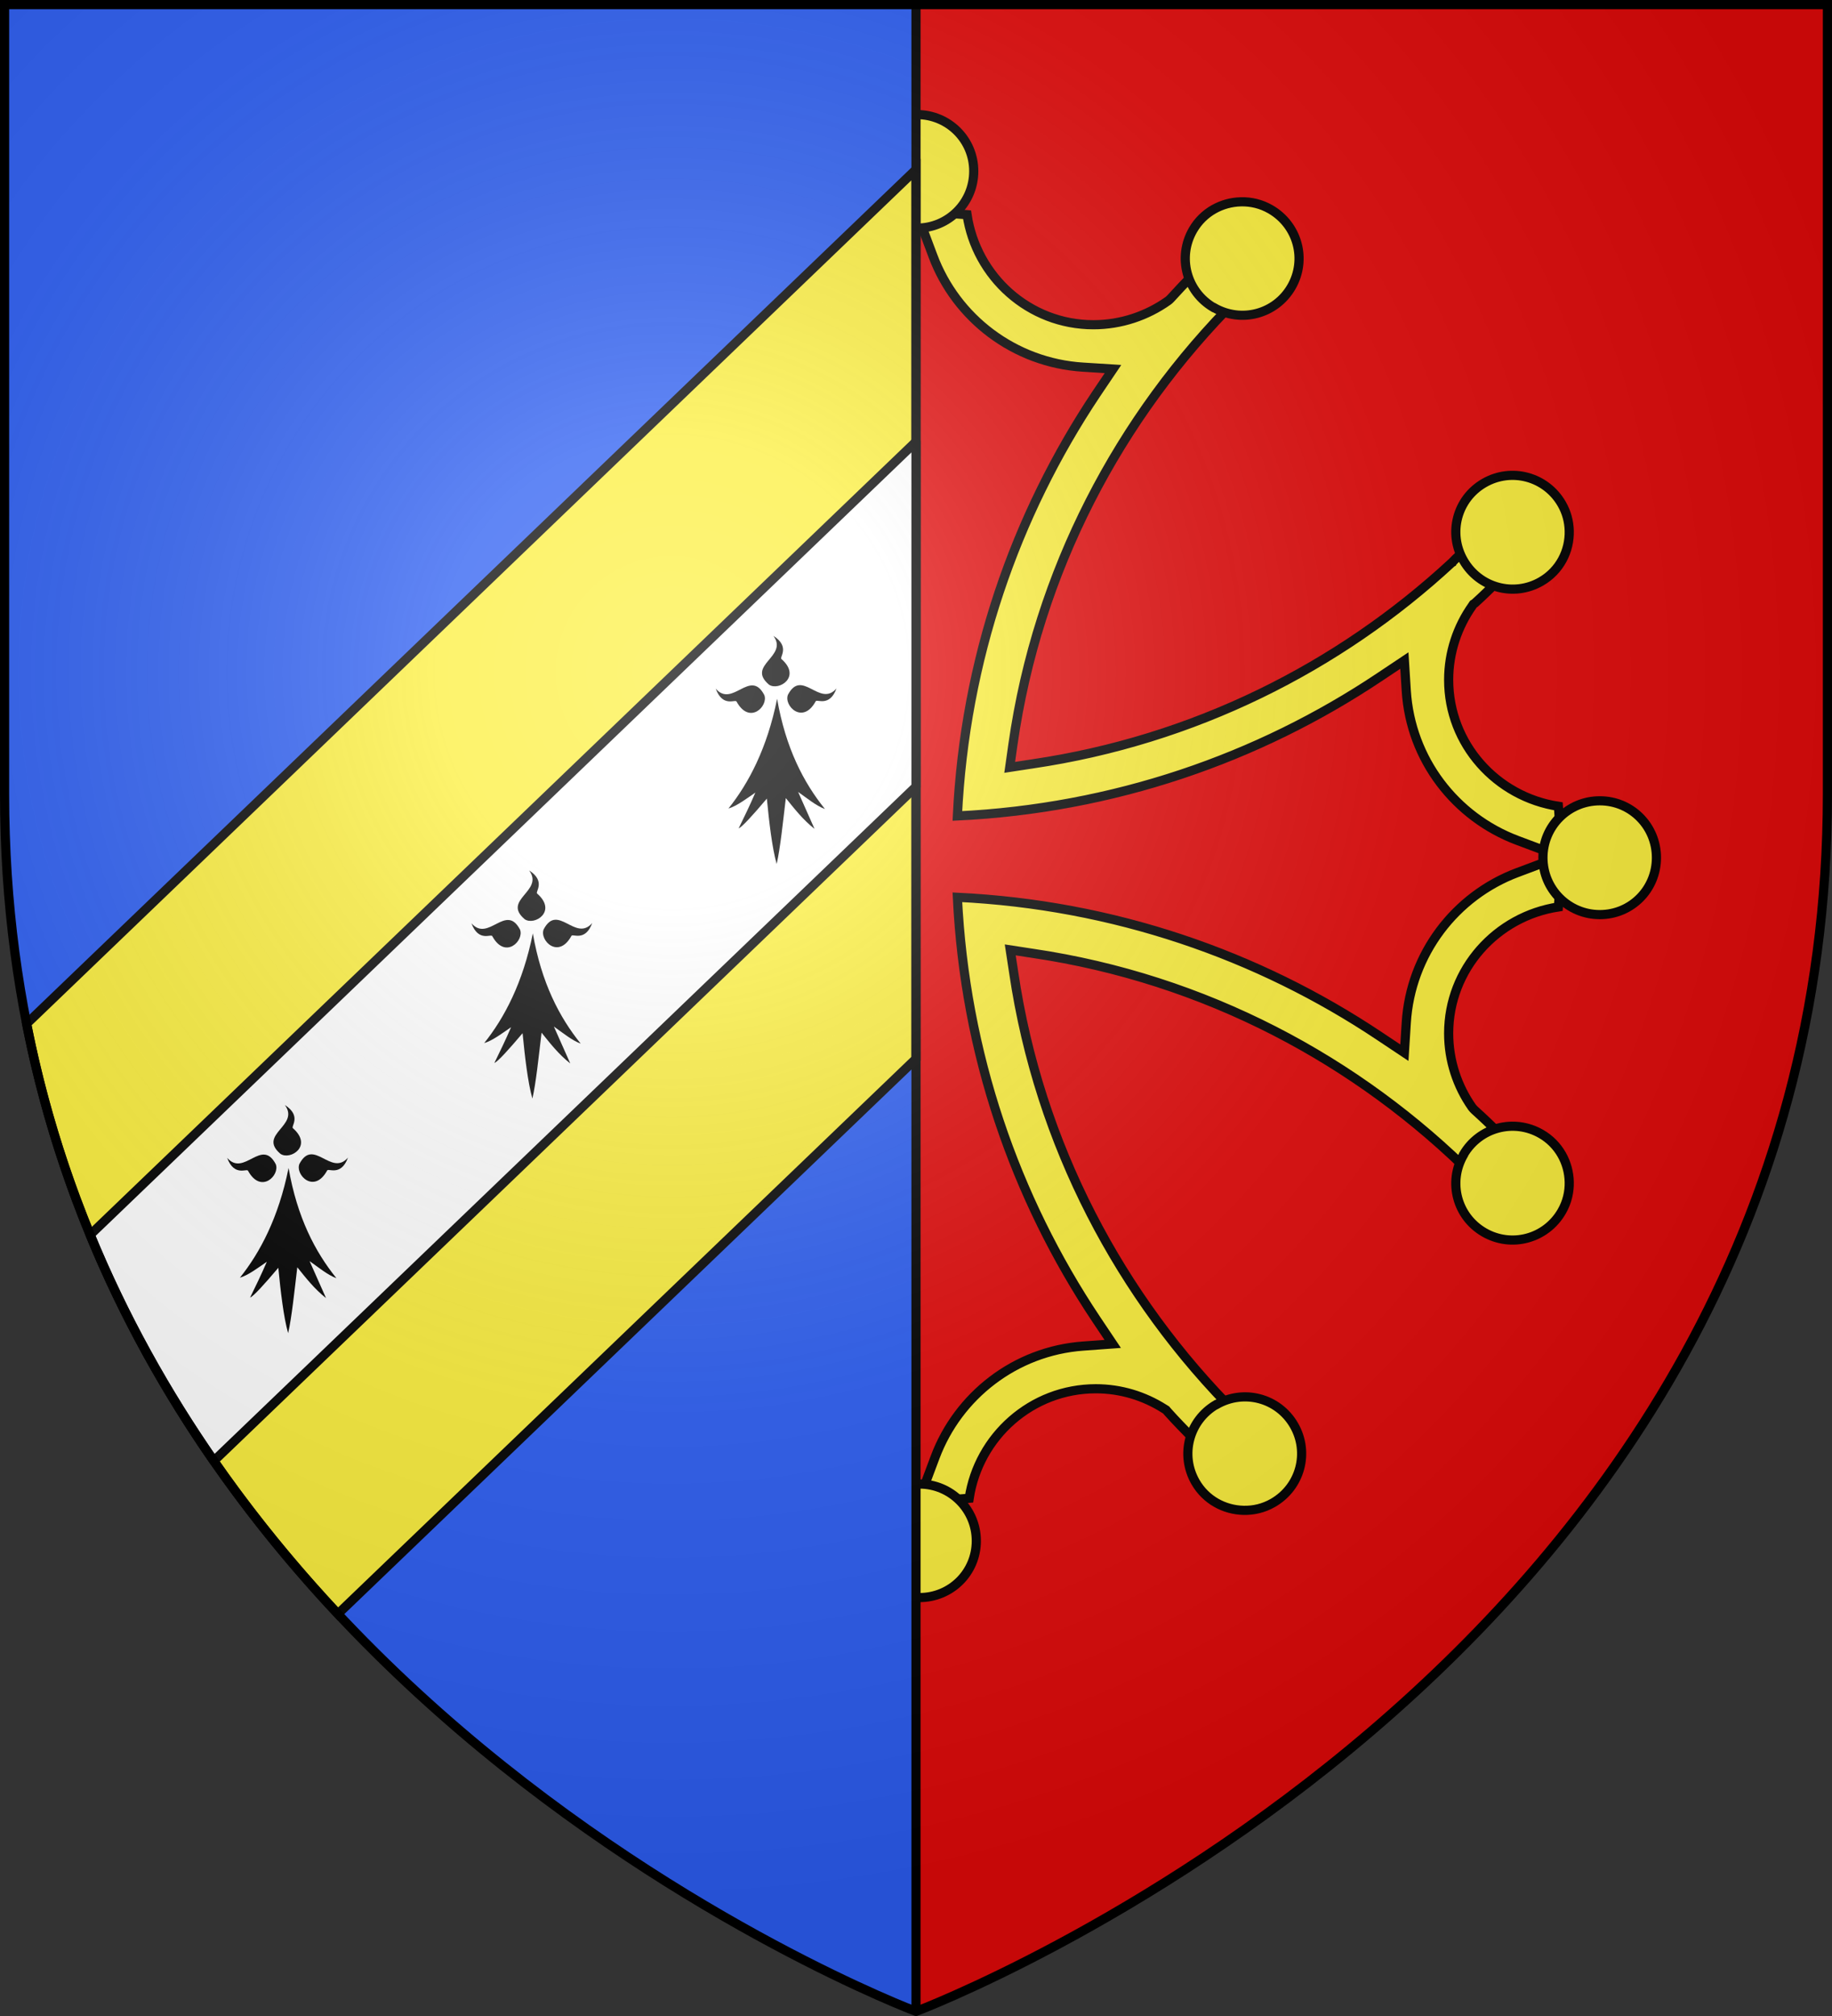
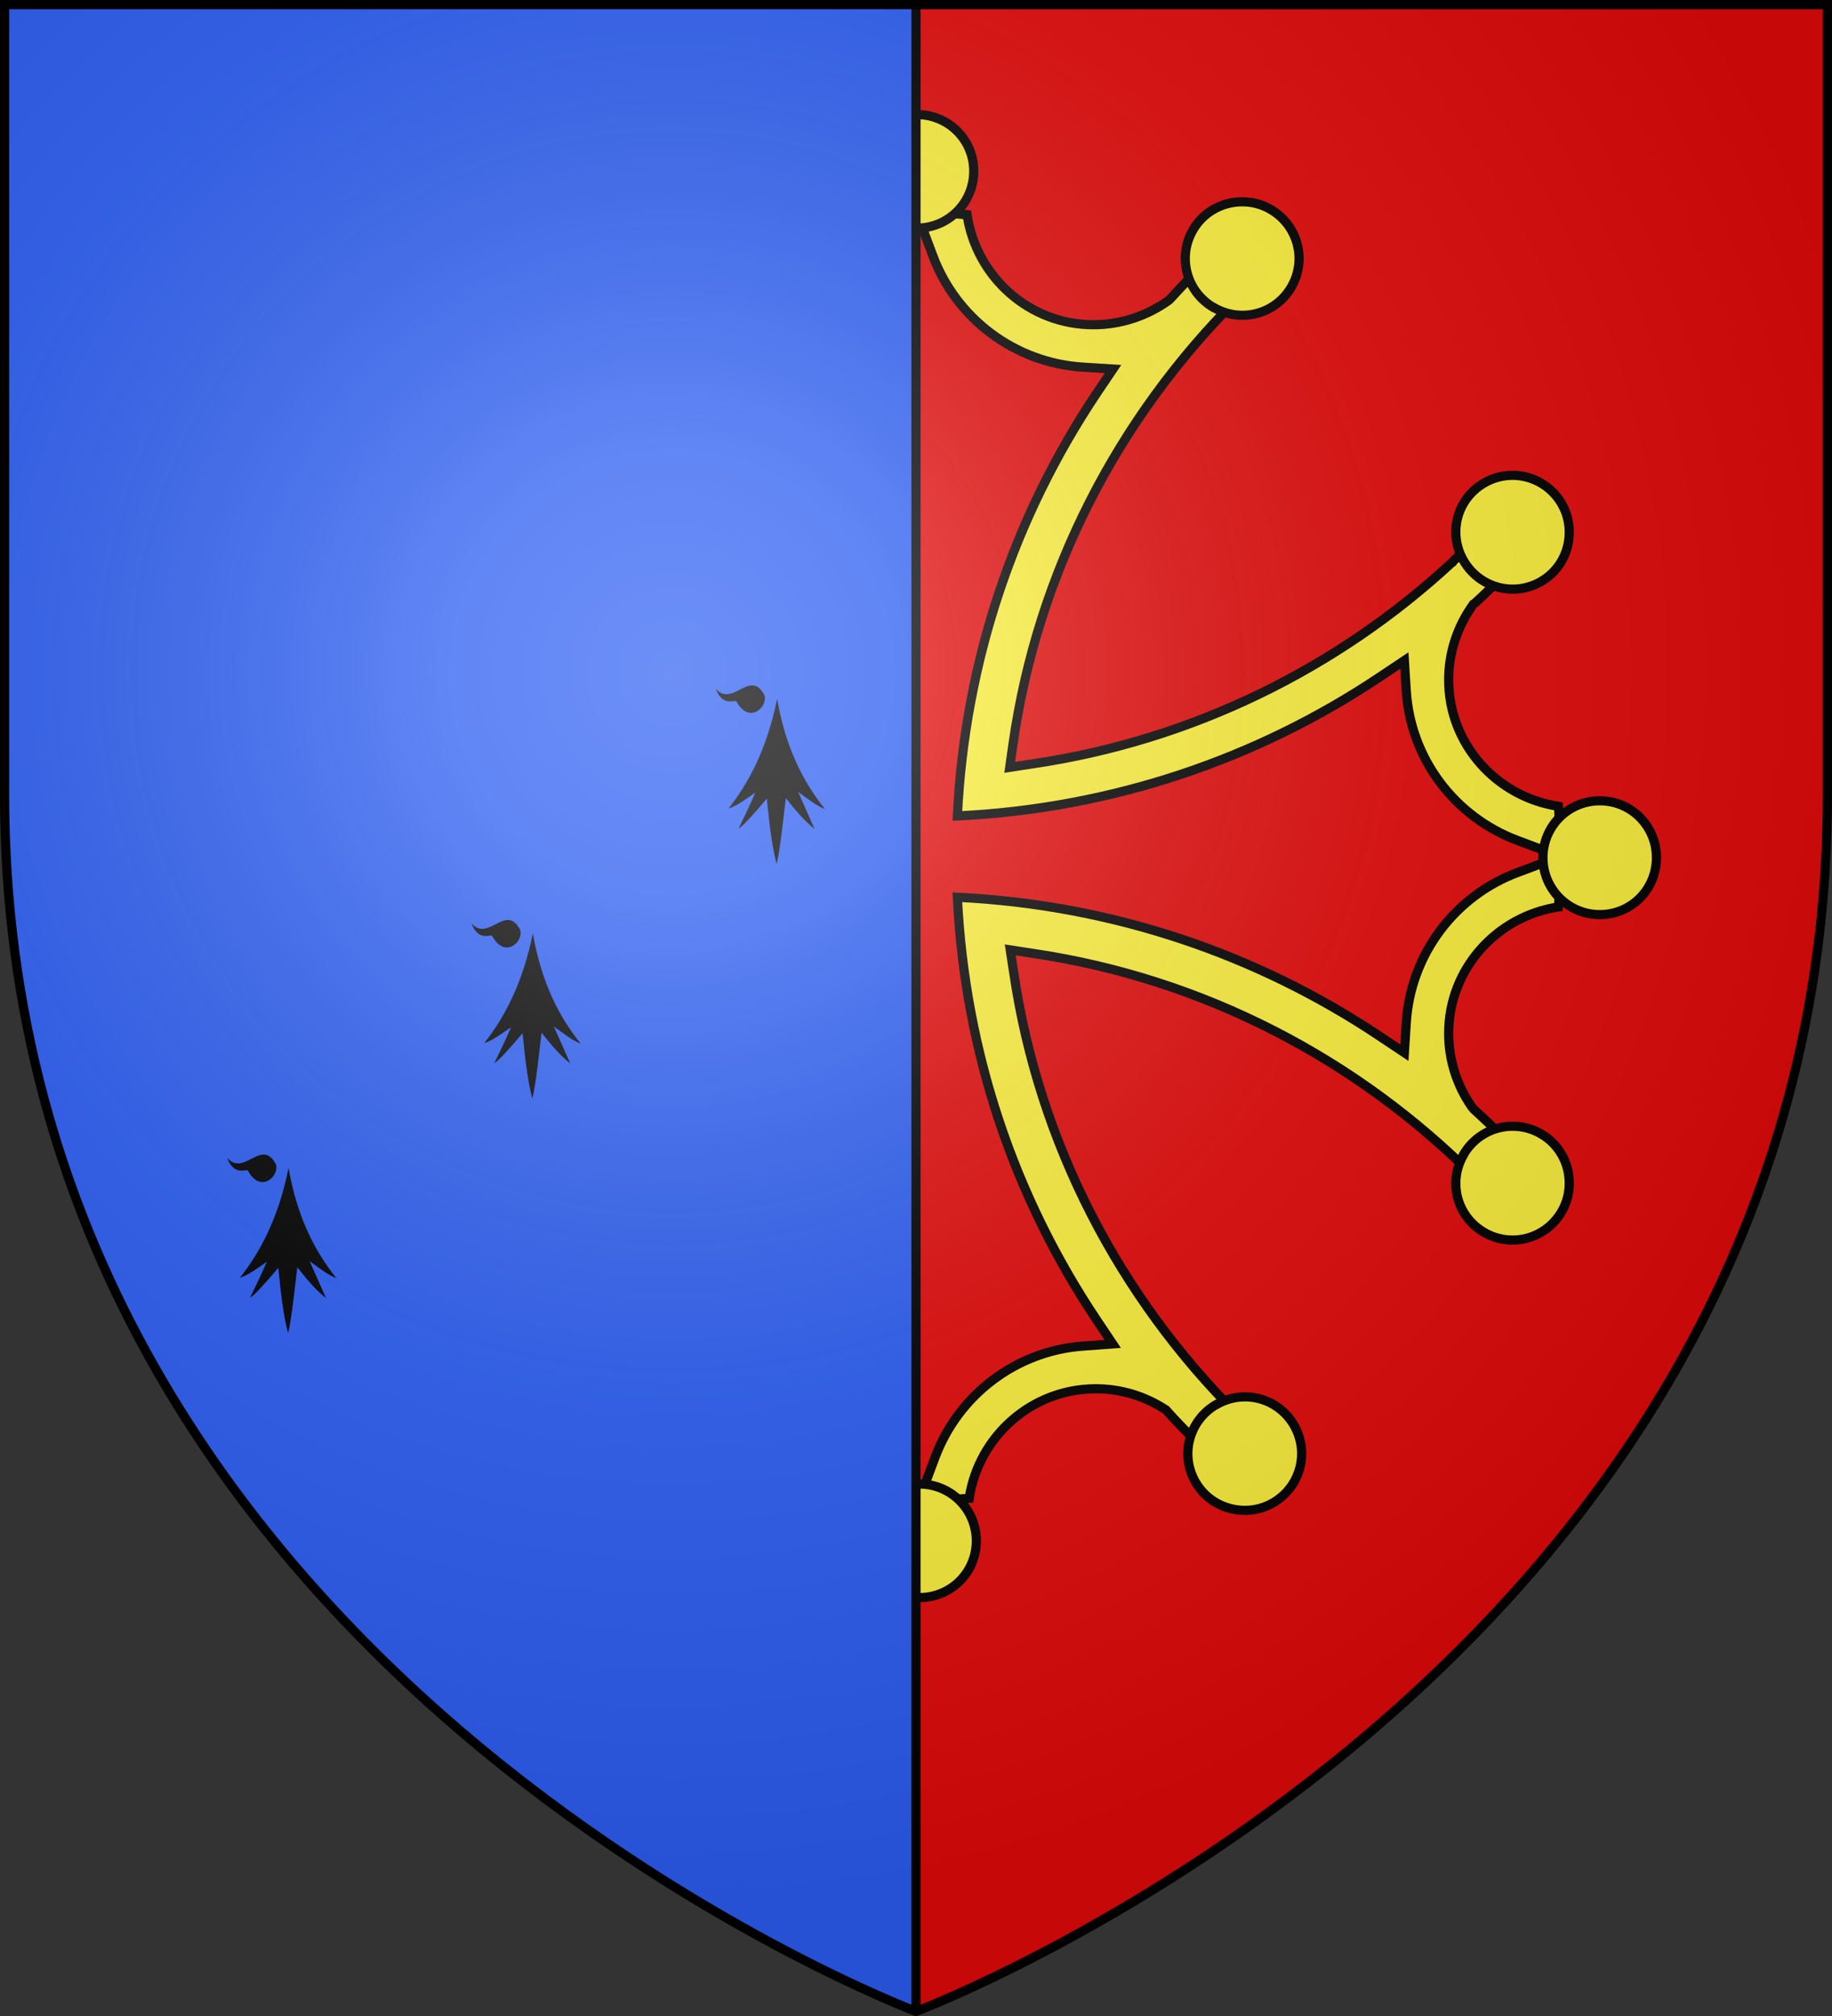
<svg xmlns="http://www.w3.org/2000/svg" xmlns:ns1="http://sodipodi.sourceforge.net/DTD/sodipodi-0.dtd" xmlns:ns2="http://www.inkscape.org/namespaces/inkscape" xmlns:xlink="http://www.w3.org/1999/xlink" width="600" height="660" viewBox="0 0 600 660" id="svg2" ns1:version="0.32" ns2:version="0.46" ns1:docname="Blason_ville_fr_Marval_(Haute-Vienne).svg" ns2:output_extension="org.inkscape.output.svg.inkscape" version="1.0">
  <rect x="0" y="0" width="600" height="660" fill="#333333" stroke="none" />
  <ns1:namedview ns2:window-height="977" ns2:window-width="1280" ns2:pageshadow="2" ns2:pageopacity="0.0" guidetolerance="10.0" gridtolerance="10.0" objecttolerance="10.0" borderopacity="1.0" bordercolor="#666666" pagecolor="#ffffff" id="base" showgrid="false" ns2:zoom="1.1621212" ns2:cx="300" ns2:cy="330" ns2:window-x="-4" ns2:window-y="-4" ns2:current-layer="layer4" ns2:object-nodes="true" ns2:window-maximized="1" />
  <defs id="defs4">
    <ns2:perspective ns1:type="inkscape:persp3d" ns2:vp_x="0 : 330 : 1" ns2:vp_y="0 : 1000 : 0" ns2:vp_z="600 : 330 : 1" ns2:persp3d-origin="300 : 220 : 1" id="perspective2436" />
    <radialGradient id="Gradient1" gradientUnits="userSpaceOnUse" cx="-80" cy="-80" r="405">
      <stop style="stop-color:#fff;stop-opacity:0.31" offset="0" id="stop7" />
      <stop style="stop-color:#fff;stop-opacity:0.25" offset="0.19" id="stop9" />
      <stop style="stop-color:#6b6b6b;stop-opacity:0.125" offset="0.6" id="stop11" />
      <stop style="stop-color:#000;stop-opacity:0.125" offset="1" id="stop13" />
    </radialGradient>
    <clipPath id="shield_cut">
      <path id="shield" d="M -298.5,-298.5 L 298.5,-298.5 L 298.5,-40 C 298.5,246.31 0,358.5 0,358.5 C 0,358.5 -298.5,246.31 -298.5,-40 L -298.5,-298.5 z" />
    </clipPath>
  </defs>
  <g id="layer4" ns2:label="Fond écu" ns2:groupmode="layer" transform="translate(300,300)">
    <use xlink:href="#shield" id="use18" style="fill:#e20909" x="0" y="0" width="600" height="660" />
    <g style="display:inline" id="g3762" transform="matrix(2.812,0,0,2.812,-1405.719,550.354)">
      <path id="path3697" d="M 500,-277.688 C 498.031,-277.688 496.093,-277.561 494.156,-277.406 C 493.081,-270.194 486.905,-264.594 479.406,-264.594 C 476.21,-264.594 473.233,-265.639 470.812,-267.344 L 470.625,-267.469 L 470.5,-267.625 C 469.652,-268.568 468.759,-269.495 467.875,-270.406 C 466.214,-269.617 464.623,-268.718 463.031,-267.812 C 463.349,-267.498 463.687,-267.194 464,-266.875 L 464.031,-266.844 L 464.094,-266.781 C 464.53,-266.26 465.017,-265.744 465.562,-265.219 C 465.629,-265.155 465.615,-265.136 465.656,-265.094 L 465.719,-265.063 L 465.75,-265.031 C 465.778,-265.008 465.82,-264.926 465.812,-264.938 C 478.163,-251.574 486.604,-234.547 489.281,-215.656 L 489.656,-213.031 L 487.031,-213.406 C 466.755,-216.278 448.66,-225.827 434.906,-239.688 C 433.984,-238.081 433.081,-236.455 432.281,-234.781 C 433.005,-234.075 433.728,-233.364 434.469,-232.688 L 434.594,-232.594 L 434.687,-232.5 C 436.796,-229.919 438.062,-226.582 438.062,-223 C 438.062,-215.494 432.47,-209.344 425.25,-208.282 C 425.115,-206.427 425,-204.584 425,-202.688 C 425,-200.628 425.152,-198.607 425.312,-196.594 C 432.501,-195.498 438.062,-189.326 438.062,-181.844 C 438.062,-178.934 437.227,-176.205 435.781,-173.907 L 435.625,-173.657 L 435.406,-173.469 C 434.336,-172.516 433.308,-171.524 432.281,-170.532 C 433.128,-168.757 434.111,-167.042 435.094,-165.344 C 448.813,-179.101 466.799,-188.597 486.969,-191.469 L 489.625,-191.875 L 489.219,-189.219 C 486.263,-169.133 476.73,-151.209 462.969,-137.563 C 464.581,-136.646 466.22,-135.769 467.906,-134.969 C 468.627,-135.707 469.369,-136.428 470.062,-137.188 L 470.156,-137.313 L 470.281,-137.406 C 472.846,-139.475 476.108,-140.719 479.656,-140.719 C 487.15,-140.719 493.328,-135.141 494.406,-127.938 C 496.256,-127.799 498.114,-127.656 500,-127.656 C 502.052,-127.656 504.077,-127.804 506.094,-127.969 C 507.181,-135.162 513.357,-140.719 520.843,-140.719 C 523.775,-140.719 526.487,-139.856 528.781,-138.406 L 529.031,-138.25 L 529.218,-138.031 C 530.16,-136.975 531.141,-135.983 532.125,-134.969 C 533.903,-135.815 535.613,-136.77 537.312,-137.75 C 523.672,-151.358 514.234,-169.192 511.281,-189.156 L 510.875,-191.813 L 513.531,-191.406 C 533.494,-188.451 551.33,-179.016 564.937,-165.375 C 565.913,-167.073 566.873,-168.784 567.718,-170.563 C 566.816,-171.438 565.907,-172.312 564.968,-173.156 L 564.812,-173.313 L 564.656,-173.5 C 562.955,-175.927 561.937,-178.908 561.937,-182.094 C 561.937,-189.583 567.523,-195.727 574.718,-196.813 C 574.869,-198.753 575,-200.709 575,-202.688 C 575,-204.659 574.868,-206.598 574.718,-208.531 C 567.521,-209.62 561.937,-215.762 561.937,-223.25 C 561.937,-226.449 562.97,-229.446 564.687,-231.875 L 564.812,-232.063 L 565,-232.188 C 565.931,-233.026 566.821,-233.911 567.718,-234.781 C 566.931,-236.439 566.026,-238.038 565.125,-239.625 C 564.767,-239.264 564.426,-238.886 564.062,-238.531 L 564,-238.5 L 563.969,-238.438 C 563.412,-237.962 562.881,-237.501 562.406,-237 L 562.375,-236.938 L 562.313,-236.906 C 549.062,-224.642 532.183,-216.225 513.469,-213.469 L 510.813,-213.063 L 511.188,-215.719 C 514.061,-235.881 523.559,-253.88 537.313,-267.594 C 535.614,-268.574 533.903,-269.529 532.125,-270.375 C 531.263,-269.484 530.393,-268.578 529.563,-267.656 L 529.406,-267.5 L 529.25,-267.375 C 526.811,-265.644 523.783,-264.594 520.563,-264.594 C 513.064,-264.594 506.916,-270.196 505.844,-277.406 C 503.902,-277.561 501.969,-277.688 500,-277.688 L 500,-277.688 z M 500,-277.594 L 501.875,-272.594 C 504.573,-265.385 511.332,-260.145 519.375,-259.656 L 522.844,-259.438 L 520.906,-256.563 C 511.418,-242.366 505.594,-225.534 504.719,-207.406 C 522.848,-208.277 539.681,-214.082 553.875,-223.563 L 556.781,-225.5 L 557,-222 C 557.498,-213.973 562.735,-207.265 569.938,-204.562 L 574.938,-202.688 L 569.938,-200.812 C 562.729,-198.114 557.492,-191.349 557,-183.312 L 556.781,-179.844 L 553.875,-181.781 C 539.681,-191.263 522.847,-197.065 504.719,-197.938 C 505.594,-179.814 511.422,-162.976 520.906,-148.781 L 522.812,-145.938 L 519.375,-145.688 C 511.44,-145.116 504.805,-139.893 502.125,-132.75 L 500.25,-127.75 L 498.375,-132.75 C 495.653,-140.021 488.815,-145.305 480.688,-145.719 L 477.188,-145.875 L 479.125,-148.812 C 488.596,-163.001 494.377,-179.818 495.25,-197.938 C 477.131,-197.06 460.317,-191.233 446.125,-181.75 L 443.281,-179.844 L 443.031,-183.281 C 442.46,-191.216 437.237,-197.882 430.094,-200.562 L 425.094,-202.438 L 430.094,-204.281 C 437.368,-207.004 442.622,-213.867 443.031,-222 L 443.219,-225.5 L 446.156,-223.562 C 460.344,-214.088 477.137,-208.281 495.25,-207.406 C 494.377,-225.537 488.608,-242.367 479.125,-256.562 L 477.188,-259.438 L 480.656,-259.656 C 488.689,-260.151 495.421,-265.388 498.125,-272.594 L 500,-277.594 L 500,-277.594 z" style="fill:#fcef3c;fill-opacity:1;fill-rule:evenodd;stroke:#000000;stroke-width:1.067;stroke-linecap:butt;stroke-linejoin:miter;stroke-miterlimit:4;stroke-dasharray:none;stroke-opacity:1" />
      <g id="g3722">
        <path style="fill:#fcef3c;fill-opacity:1;fill-rule:evenodd;stroke:#000000;stroke-width:1.067;stroke-opacity:1" d="M 500,-289.062 C 496.329,-289.062 493.375,-286.139 493.375,-282.469 C 493.375,-278.798 496.329,-275.844 500,-275.844 C 503.671,-275.844 506.625,-278.798 506.625,-282.469 C 506.625,-286.139 503.671,-289.062 500,-289.062 z M 461.938,-278.906 C 460.872,-278.879 459.807,-278.605 458.812,-278.031 C 455.634,-276.196 454.54,-272.178 456.375,-269 C 458.209,-265.823 462.226,-264.758 465.406,-266.594 C 468.587,-268.43 469.679,-272.446 467.844,-275.625 C 466.583,-277.809 464.279,-278.967 461.938,-278.906 z M 537.75,-278.906 C 535.518,-278.856 533.36,-277.71 532.156,-275.625 C 530.325,-272.453 531.398,-268.436 534.562,-266.594 L 534.594,-266.594 C 537.774,-264.758 541.79,-265.823 543.625,-269 C 545.46,-272.178 544.366,-276.196 541.187,-278.031 C 540.094,-278.662 538.92,-278.933 537.75,-278.906 L 537.75,-278.906 z" id="path3707" />
      </g>
      <use height="660" width="600" transform="matrix(1,0,0,-1,0.3,-405.47)" id="use3726" xlink:href="#g3722" y="0" x="0" />
      <use height="660" width="600" transform="matrix(0,-1,1,0,702.546,297.576)" id="use3728" xlink:href="#g3722" y="0" x="0" />
      <use height="660" width="600" transform="matrix(0,1,-1,0,297.076,-702.546)" id="use3730" xlink:href="#g3722" y="0" x="0" />
    </g>
    <path style="fill:#2b5df2" id="path2394" d="M -298.5,-298.5 L 0,-298.5 L 0,358.5 C 0,358.5 -298.5,246.31 -298.5,-40 L -298.5,-298.5 z" ns1:nodetypes="ccccc" />
-     <path style="fill:#fcef3c;stroke:#000000;stroke-opacity:1;stroke-width:3" d="M 0,-244.5 L -291.281,35.156 C -275.38,115.813 -235.08,179.553 -189.344,228.375 L 0,46.625 L 0,-98.938 L 0,-244.5 z" id="use2406" />
    <path style="opacity:1;fill:none;fill-opacity:1;fill-rule:nonzero;stroke:#000000;stroke-width:3;stroke-linecap:butt;stroke-linejoin:round;stroke-miterlimit:4;stroke-dasharray:none;stroke-dashoffset:0;stroke-opacity:1" d="M 300,658.5 L 300,1.5" id="path14526" transform="translate(-300,-300)" />
-     <path style="fill:#ffffff;fill-opacity:1;stroke:#000000;stroke-width:3;stroke-linecap:round;stroke-linejoin:round;stroke-miterlimit:4;stroke-dasharray:none;stroke-opacity:1.0;display:inline" d="M 0,-155.406 L -270.469,104.25 C -259.344,131.289 -245.497,155.922 -229.969,178.281 L 0,-42.469 L 0,-98.938 L 0,-155.406 z" id="path15628" />
  </g>
  <g id="layer3" ns2:label="Meubles" ns2:groupmode="layer" transform="translate(300,300)">
    <g id="g19386" transform="matrix(0.333,0,0,0.333,-145.896,-15.371)">
      <g transform="translate(-684.394,-94.79)" style="display:inline" ns2:label="Fond écu" id="g19388">
        <g id="g12820" transform="translate(1400,-5.6023842e-4)" />
        <g id="g3645" transform="translate(579.77,-597.725)">
          <g id="g7133" transform="translate(109.318,303.367)" />
        </g>
        <g style="display:inline" id="g6129" transform="translate(-131.326,9.233)" />
        <g transform="translate(700,-2.8023842e-4)" style="display:inline" ns2:label="Meubles" id="g20265" />
      </g>
      <g transform="translate(-684.394,-94.79)" style="display:inline" ns2:label="Meubles" id="g19395">
        <g id="g50302" transform="translate(3633.79,816.71)" />
        <g id="g50306" transform="translate(2813.56,218.986)">
          <g id="g50308" transform="translate(109.318,303.367)" />
        </g>
        <g style="display:inline" id="g50310" transform="translate(2102.465,825.944)" />
        <g transform="translate(2933.79,816.711)" style="display:inline" ns2:label="Meubles" id="g50312" />
        <g id="g4387" ns2:label="Meubles" style="display:inline" transform="translate(2233.79,816.711)" />
        <g ns2:tile-y0="35.930804" ns2:tile-x0="55.51442" id="use18536" style="fill:#000000;stroke:none;stroke-opacity:1;display:inline" transform="matrix(0.694,0,0,0.694,483.951,63.552)">
          <g id="g4543" style="fill:#000000;fill-opacity:1;stroke:none;stroke-opacity:1">
            <path id="path4545" style="fill:#000000;fill-opacity:1;fill-rule:evenodd;stroke:none;stroke-width:3;stroke-linecap:round;stroke-linejoin:round;stroke-miterlimit:4;stroke-dasharray:none;stroke-opacity:1" d="M 377.128,135.622 C 363.027,205.733 336.74,255.374 308.184,291.061 C 320.054,287.499 333.399,277.371 346.301,268.511 C 338.411,286.896 330.52,302.956 322.63,319.179 C 327.341,317.431 342.291,301.057 362.595,277.033 C 365.778,310.06 370.082,347.255 376.512,369.649 C 381.631,347.291 385.418,310.285 389.481,276.307 C 401.722,291.501 413.611,306.872 430.173,319.905 L 406.92,267.587 C 418.927,275.985 432.195,287.102 444.927,291.788 C 414.738,254.32 389.317,205.741 377.128,135.622 z" />
            <path id="path4547" style="fill:#000000;fill-opacity:1;fill-rule:evenodd;stroke:none;stroke-width:3;stroke-linecap:round;stroke-linejoin:round;stroke-miterlimit:4;stroke-dasharray:none;stroke-opacity:1" d="M 319.723,139.698 C 318.427,135.62 300.185,148.673 290.128,121.31 C 314.12,148.894 338.908,92.269 358.962,130.251 C 365.151,145.922 338.04,173.112 319.723,139.698 z" />
-             <path id="path4549" style="fill:#000000;fill-opacity:1;fill-rule:evenodd;stroke:none;stroke-width:3;stroke-linecap:round;stroke-linejoin:round;stroke-miterlimit:4;stroke-dasharray:none;stroke-opacity:1;display:inline" d="M 431.716,139.348 C 433.012,135.27 451.253,148.323 461.311,120.961 C 437.319,148.545 412.53,91.919 392.477,129.902 C 386.288,145.572 413.399,172.762 431.716,139.348 z" />
-             <path id="path4551" style="fill:#000000;fill-opacity:1;fill-rule:evenodd;stroke:none;stroke-width:3;stroke-linecap:round;stroke-linejoin:round;stroke-miterlimit:4;stroke-dasharray:none;stroke-opacity:1;display:inline" d="M 383.382,79.375 C 379.685,77.221 396.403,62.265 371.894,46.481 C 393.58,75.912 332.91,87.752 365.604,115.608 C 379.547,125.066 411.996,104.539 383.382,79.375 z" />
          </g>
        </g>
      </g>
      <g transform="translate(-684.394,-94.79)" ns2:label="Reflet final" id="g19409" />
      <g transform="translate(-684.394,-94.79)" ns2:label="Contour final" id="g19411" />
    </g>
    <use x="0" y="0" xlink:href="#g19386" id="use19413" transform="translate(80,-76.8)" width="600" height="660" />
    <use x="0" y="0" xlink:href="#g19386" id="use19415" transform="translate(-80,76.8)" width="600" height="660" />
  </g>
  <g id="layer2" ns2:label="Reflet final" ns2:groupmode="layer" transform="translate(300,300)" ns1:insensitive="true">
    <use xlink:href="#shield" id="use22" style="fill:url(#Gradient1)" x="0" y="0" width="600" height="660" />
  </g>
  <g id="layer1" ns2:label="Contour final" ns2:groupmode="layer" transform="translate(300,300)" ns1:insensitive="true">
    <use xlink:href="#shield" style="fill:none;stroke:#000000;stroke-width:3" id="use25" x="0" y="0" width="600" height="660" />
  </g>
</svg>